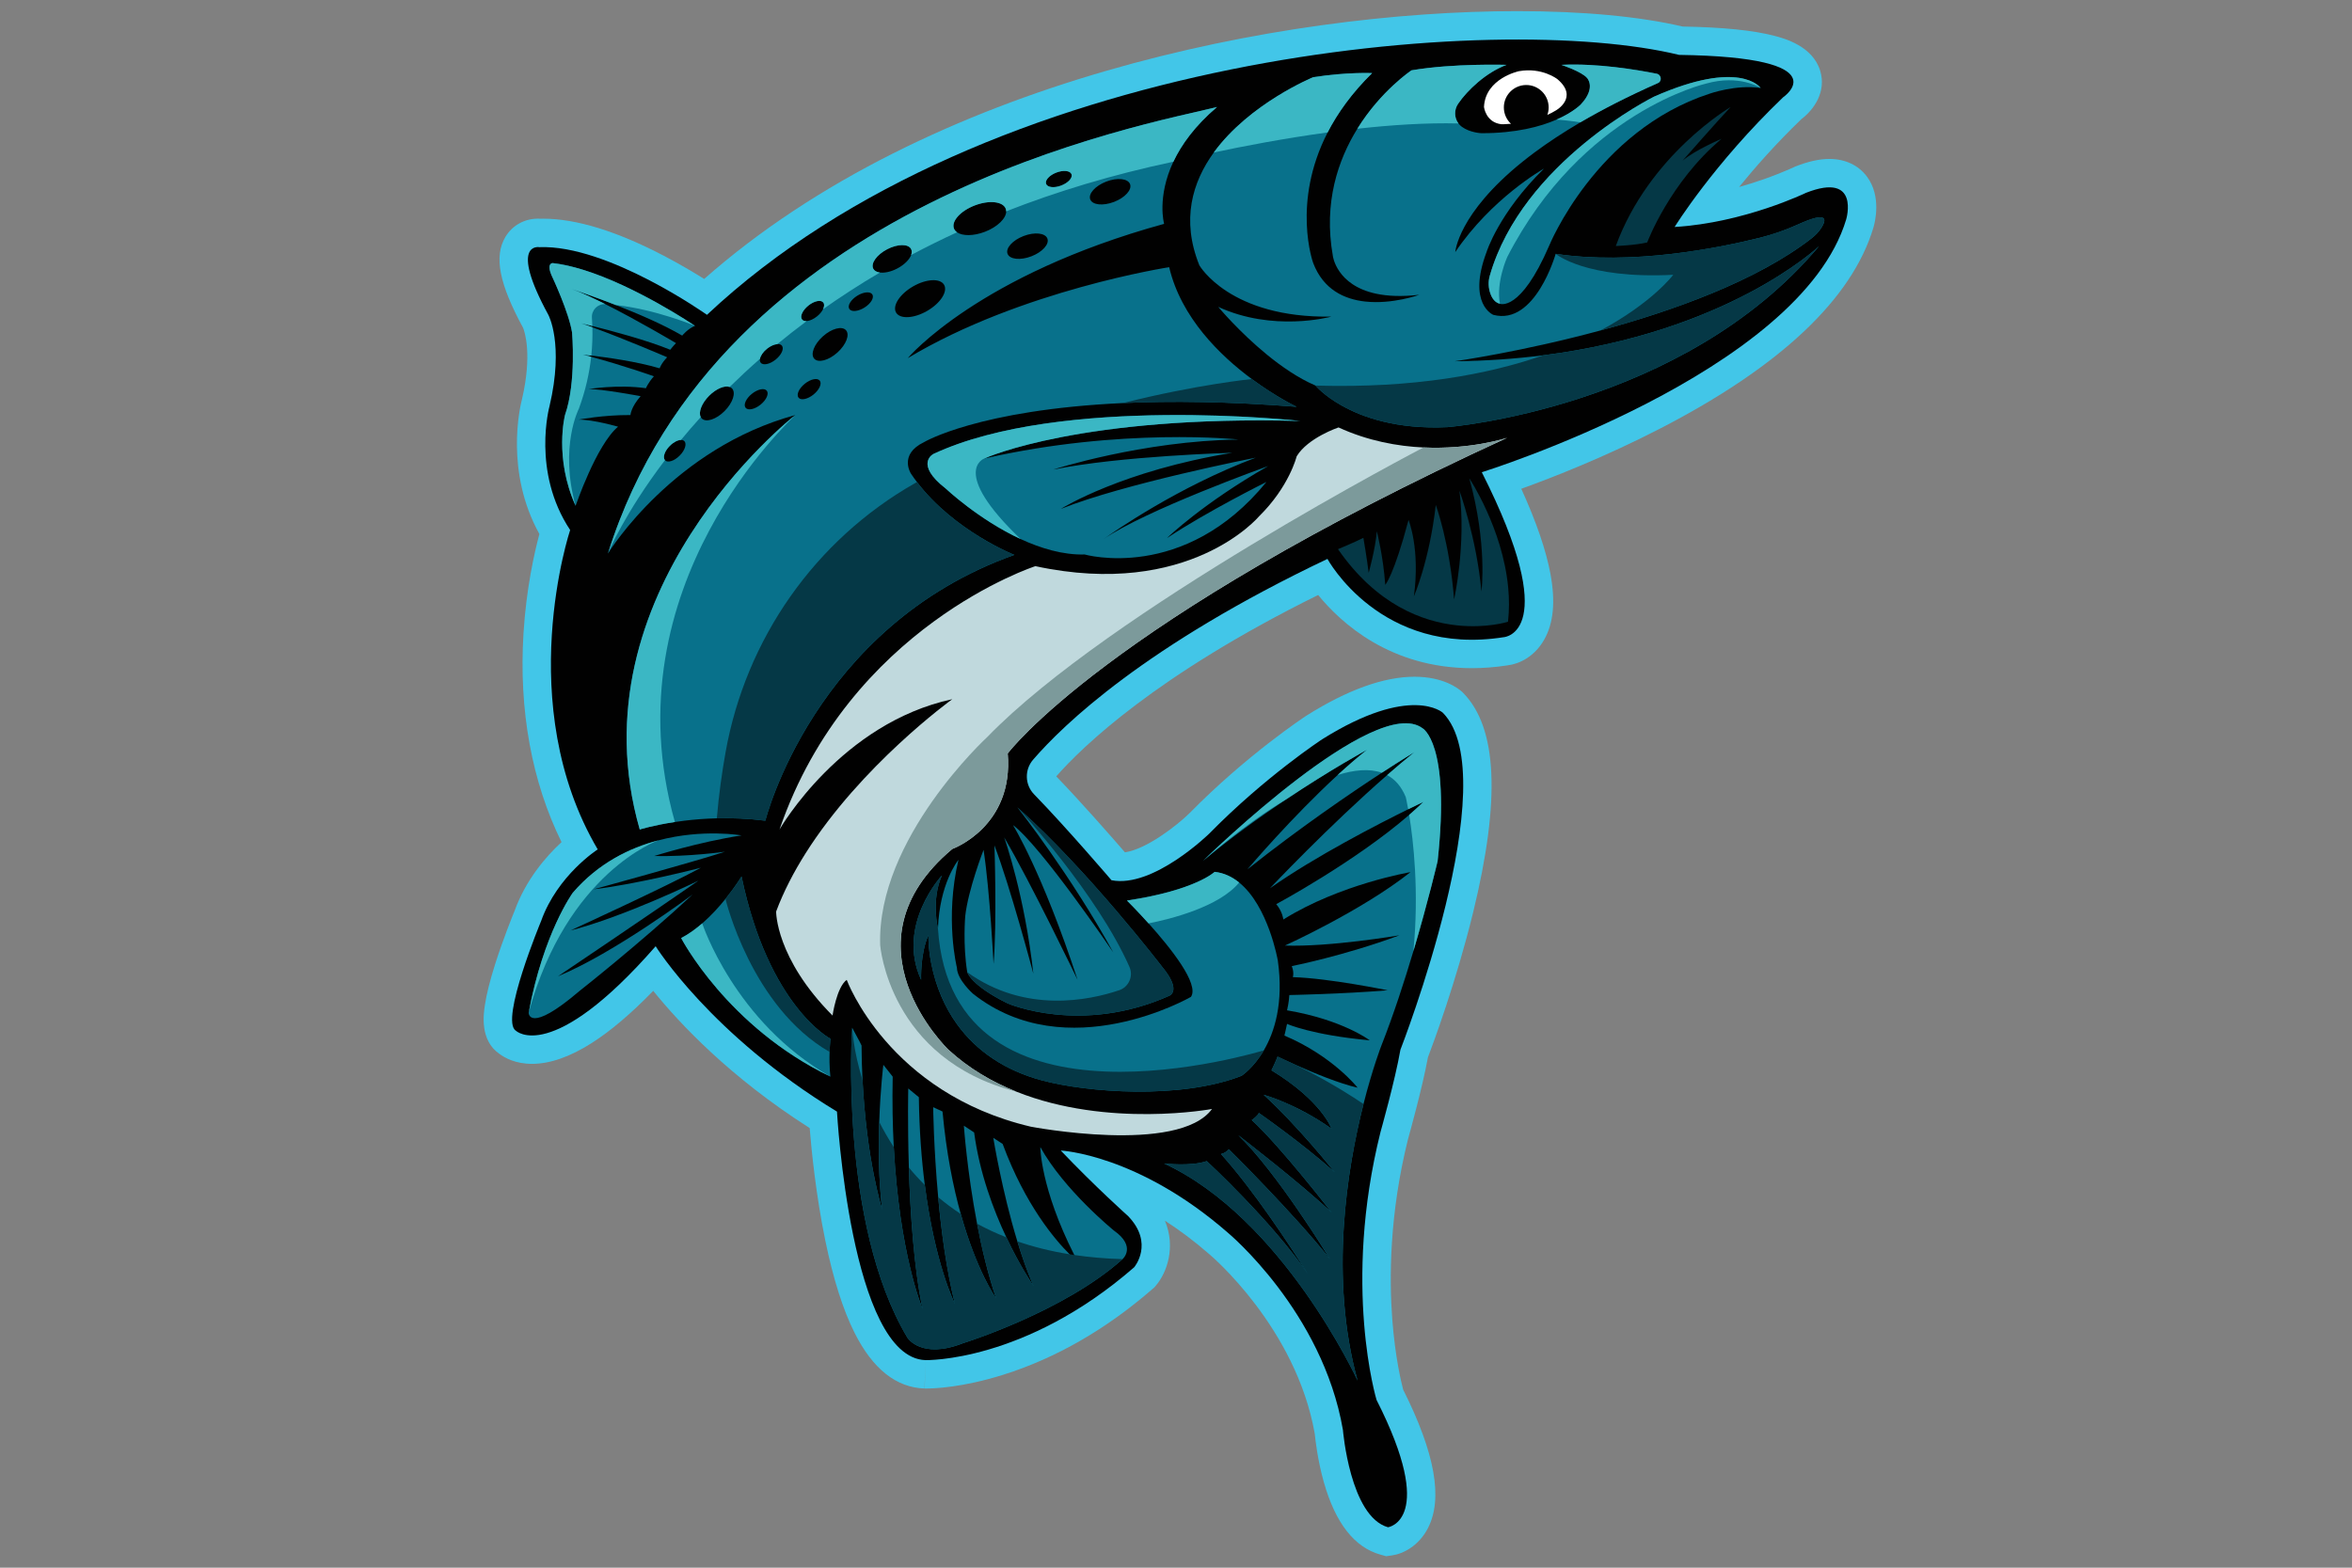
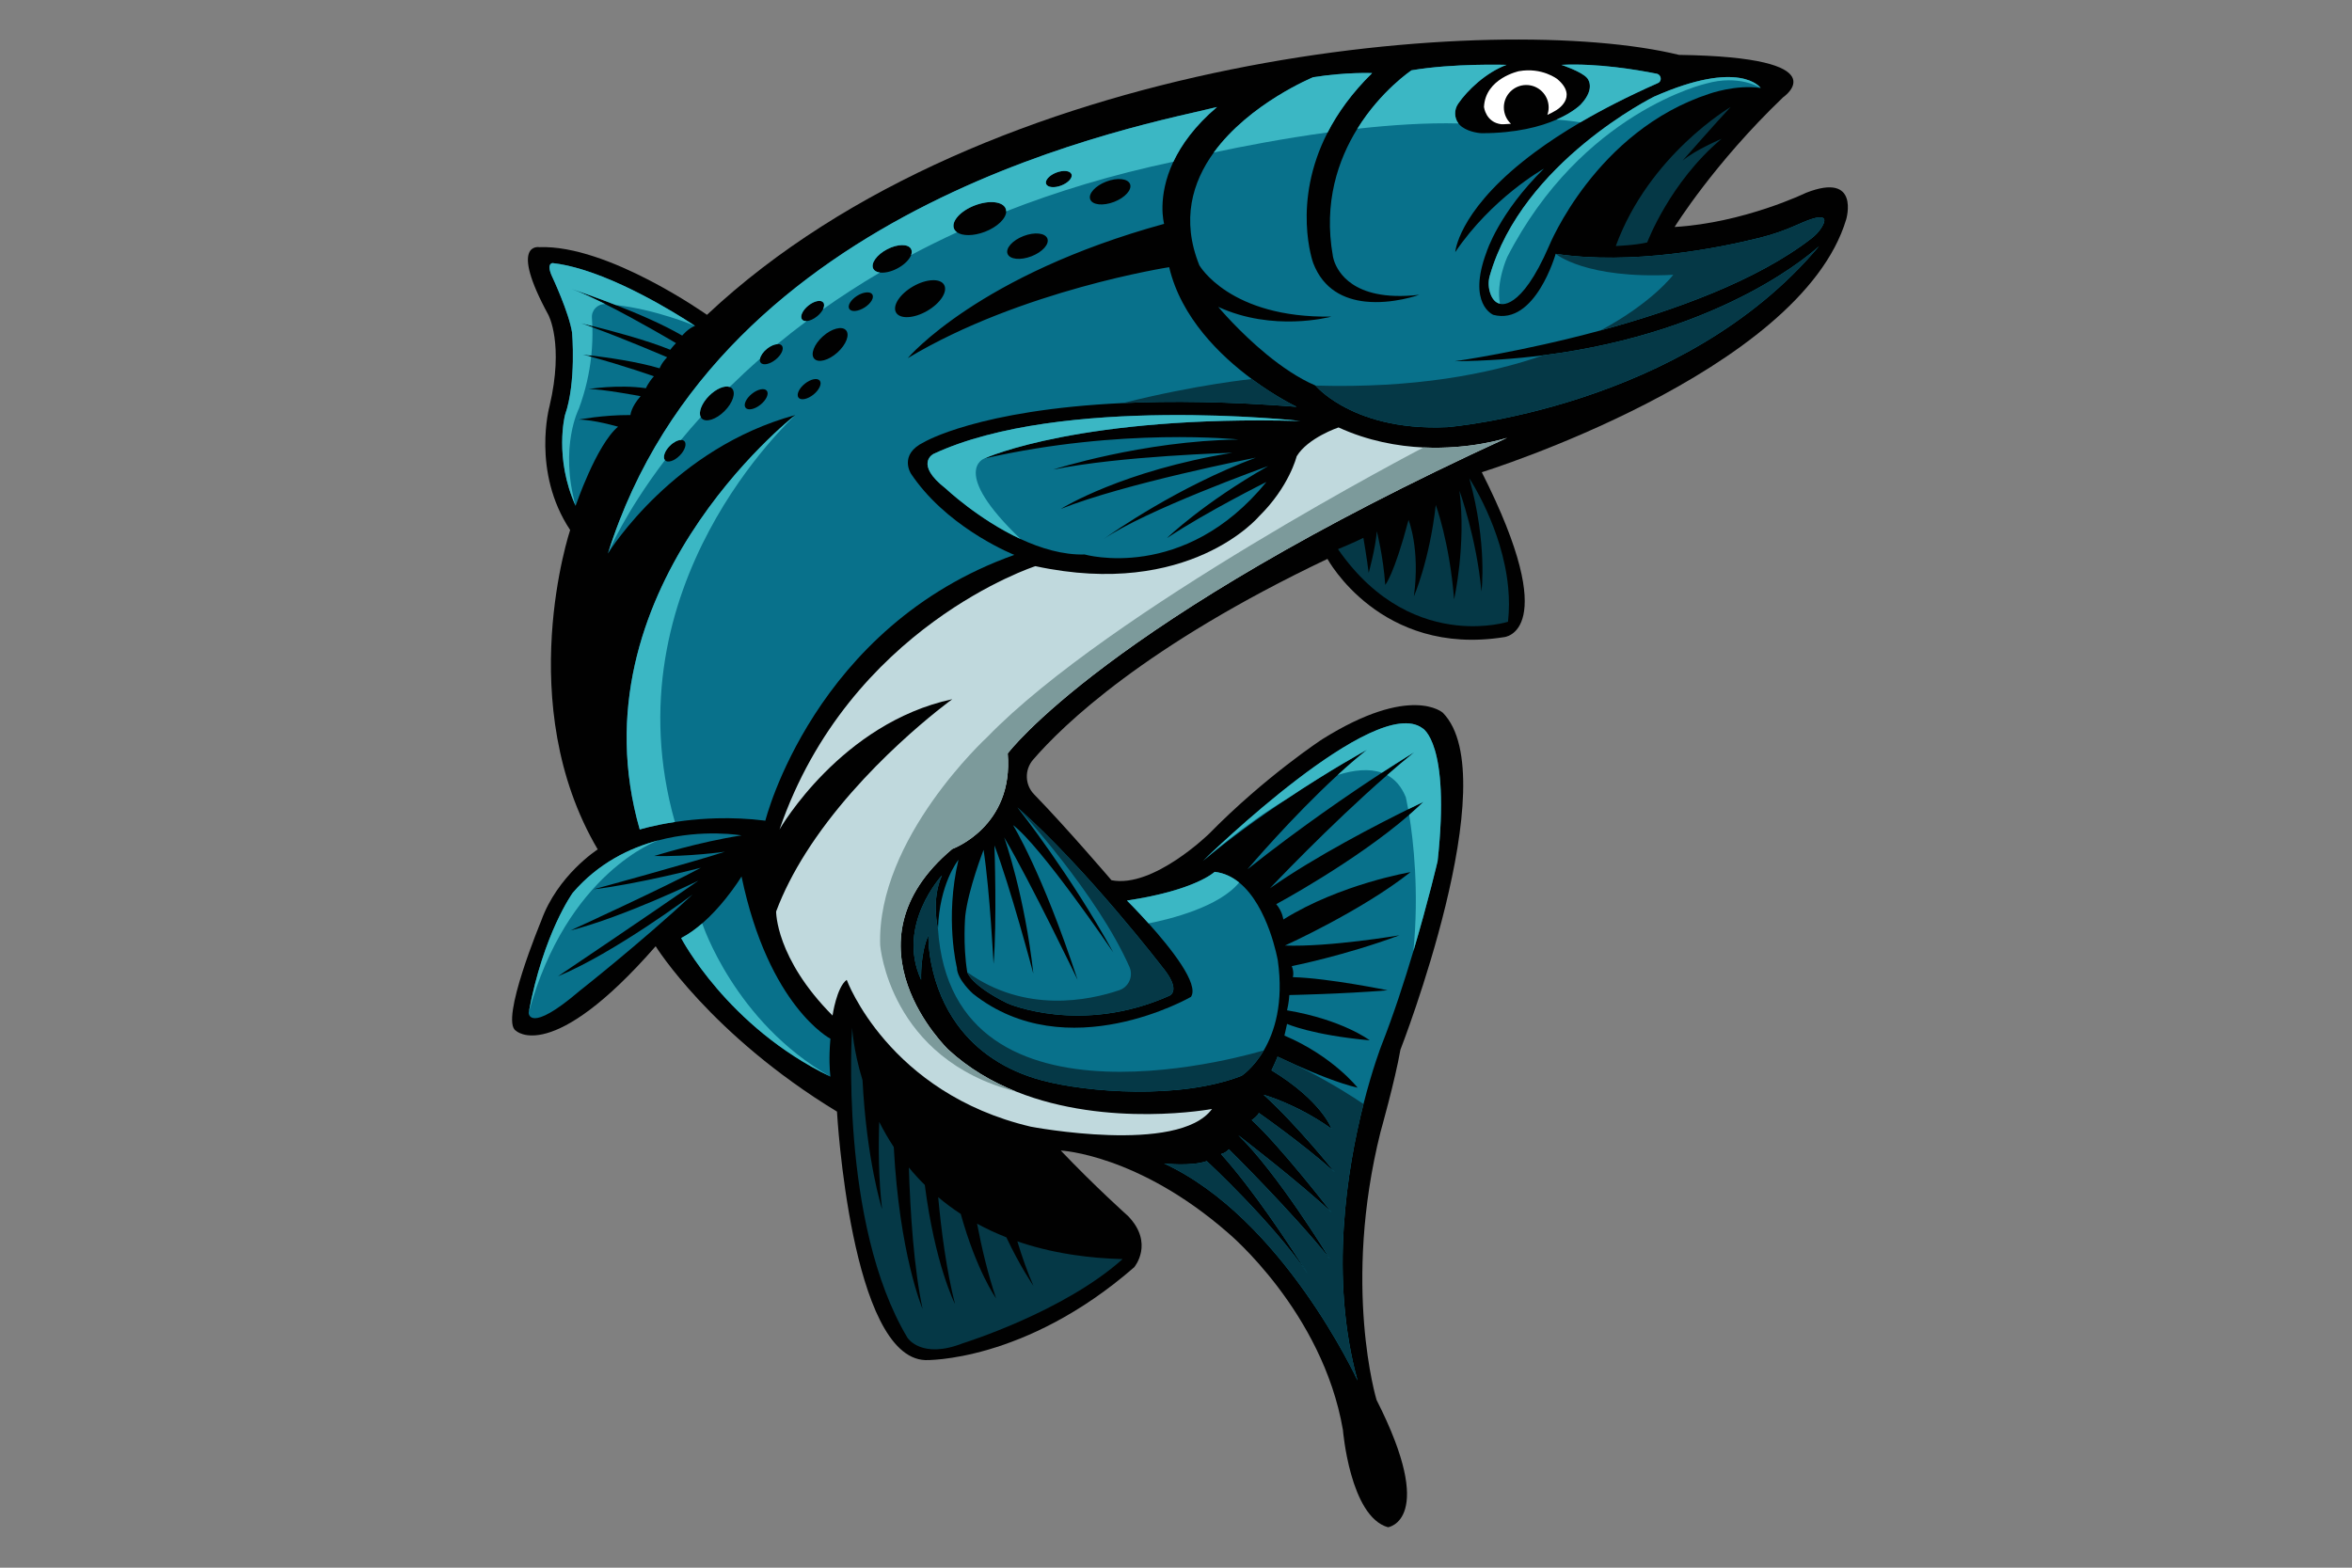
<svg xmlns="http://www.w3.org/2000/svg" version="1.1" id="Layer_1" x="0px" y="0px" width="600px" height="400px" viewBox="0 0 600 400" enable-background="new 0 0 600 400" xml:space="preserve">
  <rect x="0" y="0" width="600" height="400" fill="#808080" stroke="none" />
  <g>
-     <path fill="#42C6E8" d="M352.146,396.666c-6.623-1.847-11.473-8.048-14.417-18.428c-1.605-5.657-2.195-10.992-2.334-12.421   c-4.781-27.134-26.559-45.516-26.778-45.698l-0.065-0.055l-0.064-0.057c-3.914-3.415-7.717-6.225-11.312-8.538   c2.791,6.697,0.572,13.177-2.323,16.576l-0.352,0.411l-0.406,0.355c-11.866,10.334-24.693,17.719-38.124,21.951   c-10.378,3.271-17.688,3.525-19.682,3.525c-0.266,0-0.401-0.004-0.401-0.004l0.194-7.246l-0.232,7.245   c-7.209-0.232-13.205-4.991-17.82-14.148c-2.95-5.854-5.468-13.781-7.487-23.564c-2.392-11.593-3.529-23.002-3.992-28.738   c-20.316-12.932-33.234-26.732-39.912-35.012c-5.622,5.788-10.882,10.252-15.697,13.318c-5.534,3.524-10.651,5.309-15.212,5.309   c-4.247,0-6.998-1.54-8.374-2.584c-4.996-3.46-4.005-10.121-3.672-12.361c0.418-2.808,1.316-6.386,2.67-10.637   c2.027-6.361,4.464-12.355,4.923-13.469c2.879-7.967,8.032-13.884,11.972-17.527c-7.575-15.365-10.922-33.633-9.709-53.254   c0.712-11.519,2.806-20.698,4.06-25.353c-8.816-15.896-4.973-32.344-4.449-34.369c2.687-11.47,0.664-17.306,0.322-18.167   l-0.078-0.12l0.075,0.112c-0.01-0.026-0.02-0.046-0.025-0.063c-6.123-11.286-7.475-18.229-4.522-23.197   c1.736-2.922,4.838-4.667,8.297-4.667c0.207,0,0.402,0.007,0.585,0.016c0.254-0.004,0.509-0.008,0.765-0.008   c8.411,0,18.77,3.185,30.784,9.466c4.072,2.127,7.632,4.249,10.282,5.914C236.68,20.836,326.424,2.842,387.075,2.842   c16.66,0,31.211,1.357,42.161,3.929c10.38,0.184,18.062,0.965,23.47,2.386c2.402,0.632,9.717,2.554,11.636,8.931   c1.576,5.24-1.484,9.792-4.799,12.304c-6.395,6.158-11.738,12.205-15.893,17.319c8.147-2.28,13.85-5,13.94-5.044l0.251-0.121   l0.267-0.105c3.243-1.268,6.051-1.886,8.586-1.886c4.002,0,7.398,1.598,9.563,4.497c3.755,5.03,2.05,11.684,1.669,12.967   c-5.455,18.259-23.794,35.538-54.509,51.374c-13.986,7.209-27.263,12.41-35.335,15.321c3.846,8.462,6.345,15.76,7.448,21.76   c1.303,7.082,0.771,12.566-1.621,16.766c-2.459,4.317-6.348,6.184-9.33,6.527c-3.073,0.478-6.129,0.719-9.088,0.719   c-20.734,0-33.334-11.439-39.229-18.673c-41.302,20.411-60.16,38.704-66.811,46.281c6.216,6.427,13.892,15.187,17.523,19.377   c5.52-0.795,13.267-6.852,16.416-9.931c14.654-14.911,29.306-24.562,29.924-24.966l0.118-0.076   c10.401-6.52,19.623-9.826,27.41-9.826c7.359,0,11.15,2.95,12.137,3.854l0.145,0.133l0.137,0.139   c8.729,8.912,9.56,27.227,2.54,55.995c-4.328,17.734-10.217,33.545-11.536,37.006c-1.429,7.791-4.706,19.536-5.084,20.886   c-4.754,19.072-4.804,35.535-4.007,45.991c0.731,9.597,2.289,16.045,2.778,17.894c8.156,16.271,10.213,27.851,6.292,35.391   c-2.322,4.459-6.235,6.489-9.126,6.902l-1.507,0.216L352.146,396.666z" />
    <path fill="#010101" d="M428.323,14.004c-46.18-11.282-176.486-0.806-247.975,66.324c0,0-25.273-17.939-42.76-17.263   c0,0-7.897-1.466,2.294,17.263c0,0,4.061,7.371,0.301,23.316c0,0-4.62,16.698,5.265,31.591c0,0-14.813,44.377,7.033,81.495   c0,0-10.267,6.545-14.442,18.277c0,0-10.604,25.497-6.431,27.98c0,0,9.026,8.913,35.652-21.55c0,0,13.99,22.564,46.256,42.196   c0,0,3.474,62.793,22.565,63.405c0,0,25.272,0.678,53.252-23.693c0,0,5.189-6.092-1.58-13.085c0,0-8.349-7.447-17.149-16.698   c0,0,19.63,0.901,42.646,20.984c0,0,24.145,20.082,29.334,50.318c0,0,1.807,22.114,11.508,24.821c0,0,12.637-1.806-2.933-32.492   c0,0-8.802-29.109,1.015-68.371c0,0,3.725-13.2,5.077-20.984c0,0,27.077-69.386,10.83-85.972c0,0-8.121-7.445-30.8,6.77   c0,0-14.479,9.478-28.77,24.031c0,0-14.29,14.028-24.972,11.923c0,0-11.481-13.433-19.738-21.911   c-2.362-2.426-2.481-6.256-0.272-8.822c7.704-8.947,28.636-29.147,75.106-51.251c0,0,13.501,24.971,45.015,19.969   c0,0,15.12-1.016-5.64-42.083c0,0,81.232-25.273,92.965-64.535c0,0,3.61-12.184-10.229-6.77c0,0-15.796,7.673-33.546,8.726   c0,0,9.929-16.097,27.68-33.095C454.883,24.819,469.846,14.608,428.323,14.004z" />
    <path fill="#08718B" d="M408.268,84.324c-20.273,5.493-37.137,7.851-37.137,7.851c8.057-0.089,15.572-0.633,22.555-1.521   c46.73-5.926,69.552-27.089,70.351-27.842c-34.749,41.413-94.824,46.173-94.824,46.173c-12.905,0.607-21.671-2.526-27.007-5.544   c-0.02-0.009-0.039-0.021-0.059-0.031c-4.374-2.482-6.427-4.876-6.549-5.023l-0.006-0.007c-4.351-1.864-8.65-4.826-12.413-7.907   c-7.058-5.778-12.246-11.977-12.404-12.172c13.968,6.428,28.371,2.617,28.866,2.481c0.009-0.002,0.013-0.002,0.013-0.002   c-25.95,0.451-33.697-13.088-33.697-13.088c-4.679-11.611-1.772-21.258,3.686-28.782c9.113-12.558,25.349-19.205,25.349-19.205   c8.573-1.354,15.043-1.053,15.043-1.053c-5.174,5.078-8.82,10.211-11.355,15.14c-9.251,18.002-3.688,33.299-3.688,33.299   c2.584,6.816,7.973,9.267,13.266,9.847c6.985,0.768,13.812-1.724,13.812-1.724c-4.537,0.527-8.146,0.338-11.017-0.275   c-10.142-2.159-11.038-9.624-11.038-9.624c-2.425-13.64,1.345-24.557,6.247-32.465c6.046-9.747,13.817-14.905,13.817-14.905   c10.692-1.827,24.253-1.397,24.253-1.397c-5.239,1.939-10,6.467-12.363,9.93c-1.065,1.562-0.997,3.592,0.091,5.025   c0.238,0.316,0.524,0.602,0.858,0.846c2.094,1.535,5.021,1.64,5.021,1.64c8.873,0,15.063-1.693,19.105-3.457   c4.387-1.912,6.242-3.905,6.242-3.905c3.95-4.212,1.611-6.697,1.611-6.697c-1.354-1.655-6.576-3.381-6.576-3.381   c9.097-0.449,19.125,1.222,24.312,2.263c1.181,0.234,1.419,1.889,0.315,2.379c-7.688,3.403-14.23,6.769-19.805,10.035   c-4.417,2.588-8.225,5.114-11.503,7.54c-1.153,0.852-2.244,1.696-3.269,2.52c-16.494,13.285-17.128,23.025-17.128,23.025   c9.286-13.721,22.221-21.06,22.621-21.286c-11.58,11.382-14.636,21.273-14.636,21.273c-4.998,13.304,1.719,16.034,1.719,16.034   c10.719,2.82,15.908-15.569,15.908-15.569c19.471,2.958,41.516-1.465,52.061-4.088c3.369-0.836,6.649-1.996,9.815-3.431   c7.775-3.522,7.154-1.111,5.92,0.843c-0.657,1.041-1.513,1.939-2.484,2.695C448.199,71.65,426.808,79.3,408.268,84.324z" />
    <path fill="#08718B" d="M449.154,22.453c-6.307-0.944-13.076,1.463-13.076,1.463c-29.032,9.477-40.916,38.849-40.916,38.849   c-7.334,16.963-12.523,14.739-12.523,14.739c-1.257-0.292-1.984-1.361-2.4-2.488c-0.552-1.488-0.631-3.133-0.194-4.66   c8.326-29.074,41.894-45.688,41.894-45.688c21.902-9.683,27.118-2.356,27.213-2.218C449.154,22.453,449.154,22.453,449.154,22.453z   " />
    <path fill="#053846" d="M441.494,27.301c0,0-20.771,12.148-29.297,35.466c0,0,4.853-0.156,8.012-0.909   c0,0,5.716-15.302,18.953-26.434c0,0-6.77,2.858-9.929,5.566C429.233,40.99,438.484,30.459,441.494,27.301z" />
    <path fill="#FFFFFF" d="M397.294,20.193c0,0-3.911-3.084-9.815-2.031c0,0-8.574,1.806-8.912,9.139c0,0,0.451,3.949,4.456,4.4   c0,0,0.948,0.017,2.432-0.114c-1.12-1.042-1.819-2.531-1.819-4.184c0-3.154,2.56-5.712,5.714-5.712   c3.156,0,5.715,2.559,5.715,5.712c0,0.672-0.118,1.314-0.33,1.913c0.746-0.335,1.481-0.71,2.188-1.146   C396.922,28.169,402.823,24.866,397.294,20.193z" />
    <path fill="#08718B" d="M319.346,96.716c-8.108-6.005-18.064-15.689-21.086-28.544c0,0-37.805,5.838-66.688,23.21   c0.294-0.351,18.155-21.28,65.393-34.264c0,0-1.898-6.803,2.369-15.86c2.028-4.306,5.451-9.12,11.128-13.956   c-17.324,4.4-127.024,23.471-155.377,113.936c0,0,0.004-0.004,0.006-0.012c0.567-0.935,16.901-26.928,47.789-35.323   c0,0-0.002,0.002-0.006,0.006l-0.006,0.003c-0.968,0.761-57.053,45.116-39.669,105.742c0,0,3.397-1.081,8.965-1.917   c0.787-0.119,1.618-0.232,2.485-0.338c2.448-0.296,5.215-0.525,8.217-0.603c3.796-0.098,7.973,0.047,12.374,0.603   c0,0,12.373-49.617,63.519-67.817c0,0-15.303-6.04-24.84-18.581c-0.53-0.689-1.037-1.401-1.523-2.131c0,0-3.234-4.889,3.31-8.047   c0,0,13.798-8.261,50.753-9.982c12.158-0.563,26.817-0.422,44.317,0.957C330.777,103.795,325.613,101.354,319.346,96.716z    M207.522,100.67c-1.491,1.2-3.196,1.561-3.811,0.799c-0.61-0.762,0.101-2.352,1.593-3.554c1.491-1.204,3.196-1.562,3.812-0.803   C209.729,97.875,209.015,99.467,207.522,100.67z M207.716,91.524c-1.021-1.137-0.041-3.688,2.195-5.697   c2.234-2.006,4.876-2.71,5.901-1.57c1.025,1.138,0.04,3.689-2.194,5.697C211.384,91.964,208.742,92.667,207.716,91.524z    M220.538,78.47c-1.624,1.022-3.361,1.175-3.881,0.347c-0.52-0.827,0.377-2.321,1.998-3.34c1.622-1.022,3.359-1.176,3.879-0.348   C223.054,75.955,222.16,77.451,220.538,78.47z M236.518,79.331c-3.381,1.953-6.932,2.137-7.929,0.414   c-0.993-1.727,0.94-4.708,4.322-6.661c3.381-1.951,6.932-2.137,7.929-0.414C241.833,74.399,239.899,77.378,236.518,79.331z    M263.106,65.4c-2.805,1.079-5.522,0.793-6.074-0.639c-0.548-1.429,1.281-3.463,4.084-4.538c2.805-1.079,5.524-0.793,6.073,0.639   C267.738,62.292,265.911,64.326,263.106,65.4z M284.195,51.515c-2.805,1.078-5.525,0.792-6.074-0.64   c-0.548-1.429,1.279-3.463,4.084-4.538c2.805-1.079,5.522-0.794,6.073,0.639C288.827,48.405,286.996,50.438,284.195,51.515z    M269.468,44.033c1.79-0.686,3.523-0.505,3.873,0.408c0.353,0.912-0.814,2.205-2.604,2.896c-1.79,0.686-3.523,0.504-3.873-0.408   C266.513,46.013,267.681,44.72,269.468,44.033z M248.665,52.411c3.645-1.402,7.18-1.029,7.896,0.83   c0.081,0.217,0.122,0.442,0.125,0.676c0.015,1.781-2.213,3.987-5.435,5.225c-2.899,1.11-5.722,1.107-7.119,0.122   c-0.36-0.25-0.627-0.57-0.775-0.953C242.642,56.45,245.017,53.809,248.665,52.411z M226.316,63.596   c2.664-1.392,5.396-1.417,6.105-0.056c0.229,0.438,0.219,0.964,0.012,1.525c-0.438,1.179-1.749,2.504-3.553,3.447   c-1.604,0.836-3.232,1.179-4.429,1.022c-0.004,0-0.004,0-0.004,0c-0.792-0.104-1.392-0.426-1.673-0.965   C222.067,67.212,223.652,64.983,226.316,63.596z M206.203,77.974c1.491-1.204,3.197-1.564,3.811-0.802   c0.323,0.401,0.279,1.03-0.053,1.713c-0.003,0-0.003,0.004-0.003,0.004c-0.298,0.614-0.831,1.269-1.536,1.835   c-0.896,0.724-1.871,1.142-2.638,1.194c-0.509,0.035-0.929-0.091-1.173-0.391C203.997,80.766,204.711,79.174,206.203,77.974z    M173.374,116.259c-1.357,1.354-3.014,1.893-3.704,1.203c-0.015-0.016-0.031-0.031-0.041-0.046   c-0.627-0.718-0.081-2.334,1.241-3.657c0.947-0.946,2.041-1.496,2.85-1.504c0.351-0.007,0.648,0.09,0.854,0.3   C175.267,113.244,174.729,114.904,173.374,116.259z M184.83,104.895c-2.125,2.122-4.727,2.968-5.807,1.883   c-0.106-0.106-0.195-0.225-0.264-0.36c-0.643-1.226,0.229-3.529,2.147-5.447c1.808-1.808,3.958-2.689,5.227-2.24   c0.223,0.078,0.42,0.197,0.581,0.357C187.797,100.169,186.955,102.77,184.83,104.895z M194.015,103.247   c-1.491,1.203-3.197,1.561-3.811,0.798c-0.615-0.758,0.1-2.35,1.592-3.554c1.492-1.203,3.196-1.561,3.811-0.798   C196.218,100.451,195.507,102.043,194.015,103.247z M197.873,91.745c-1.491,1.204-3.196,1.561-3.81,0.801   c-0.207-0.256-0.265-0.604-0.189-0.999c0.142-0.786,0.788-1.758,1.777-2.557c0.894-0.718,1.866-1.134,2.633-1.188   c0,0,0.003-0.006,0.007-0.003c0.51-0.037,0.93,0.088,1.175,0.393C200.076,88.952,199.365,90.541,197.873,91.745z" />
    <path fill="#08718B" d="M323.514,118.916c-16.545,9.44-25.546,18.112-25.824,18.381c10.379-6.879,25.378-14.322,25.378-14.322   c-20.984,25.768-46.37,18.503-46.37,18.503c-5.546,0.147-11.21-1.562-16.338-3.939h-0.002   c-10.721-4.971-19.086-12.872-19.086-12.872c-8.123-6.318-3.159-8.837-3.159-8.837c32.493-15.194,93.567-8.424,93.567-8.424   c-55.658-1.483-79.881,9.267-80.576,9.583c-0.006,0.002-0.01,0.002-0.016,0.006c35.087-8.01,64.873-4.851,64.873-4.851   c-24.596,0.339-47.272,7.672-47.272,7.672c17.036-3.498,45.693-4.288,45.693-4.288c-27.987,4.554-43.293,14.028-43.763,14.322   c16.215-6.481,49.135-12.962,49.733-13.078c-19.822,7.433-36.237,18.929-38.88,20.829   C292.036,130.21,323.023,119.091,323.514,118.916z" />
    <path fill="#08718B" d="M177.301,83.148c-1.804,0.677-3.271,2.482-3.271,2.482c-4.77-2.808-11.326-5.616-16.943-7.803   c-2.55-0.994-4.904-1.862-6.81-2.542c-1.586-0.564-2.858-1.003-3.673-1.276c-0.348-0.119-0.614-0.207-0.784-0.263   c0.253,0.091,0.514,0.188,0.784,0.291c1.125,0.429,2.389,0.975,3.736,1.596c1.3,0.599,2.679,1.267,4.086,1.975   c8.496,4.269,18.023,9.94,18.023,9.94c-0.677,0.677-1.467,1.692-1.467,1.692c-5.951-2.445-15.2-4.892-19.876-6.061   c-1.692-0.423-2.786-0.677-2.904-0.705c0.927,0.313,1.905,0.661,2.914,1.024c8.5,3.091,19.077,7.659,19.077,7.659   c-1.511,1.564-1.918,2.821-1.918,2.821c-5.798-1.739-13.661-2.807-17.434-3.256c-1.367-0.163-2.197-0.242-2.197-0.242   c0.715,0.179,1.439,0.367,2.162,0.561c7.945,2.125,16.003,4.967,16.003,4.967c-1.504,1.705-2.031,3.046-2.031,3.046   c-7.222-1.016-14.667,0.225-14.667,0.225c3.045-0.112,13.313,1.806,13.313,1.806c-2.482,2.82-2.594,4.814-2.594,4.814   c-6.996-0.035-13.201,1.166-13.201,1.166c3.74-0.016,10.042,1.806,10.042,1.806c-5.528,4.625-10.832,20.196-10.832,20.196   c-5.529-12.299-2.707-23.167-2.707-23.167c2.933-8.384,1.805-21.061,1.805-21.061c-0.79-5.078-4.963-13.99-4.963-13.99   c-1.806-3.723,0-3.723,0-3.723c1.808,0.2,3.701,0.579,5.631,1.096c0.686,0.182,1.378,0.383,2.075,0.596   c13.56,4.181,28.159,14.015,28.612,14.322C177.298,83.148,177.301,83.148,177.301,83.148z" />
    <path fill="#08718B" d="M184.927,217.322c-8.167,2.67-33.456,9.58-33.456,9.58c11.227-1.328,27.329-5.497,27.329-5.497   c-8.954,4.871-33.295,16.021-33.295,16.021c13.758-3.554,32.085-12.439,32.656-12.714c-13.248,9.198-35.464,24.151-35.813,24.385   c14.338-5.921,34.022-20.629,34.33-20.856c-13.43,12.488-28.858,24.617-28.858,24.617c-12.959,11.071-12.959,5.571-12.959,5.571   c3.771-20.38,11.261-30.64,11.261-30.64c6.512-7.563,14.511-11.445,21.837-13.373h0.002c11.418-3.003,21.206-1.257,21.206-1.257   c-10.838,1.651-22.305,5.262-22.305,5.262C175.606,218.622,184.927,217.322,184.927,217.322z" />
    <path fill="#C0D9DD" d="M309.191,282.956c-8.574,11.734-46.257,4.514-46.257,4.514c-36.33-8.574-46.935-37.457-46.935-37.457   c-2.575,1.858-3.616,9.109-3.616,9.109c-14.557-14.638-14.391-26.553-14.391-26.553c1.927-5.138,4.519-10.107,7.494-14.821   c14.177-22.461,37.005-39.03,37.435-39.344c-28.337,6.103-43.825,32.825-44.066,33.242c17.828-51.866,65.273-67.191,65.273-67.191   c39.286,8.461,57.022-12.681,57.022-12.681c7.761-7.612,9.628-15.343,9.628-15.343c2.857-4.739,10.681-7.371,10.681-7.371   c7.533,3.45,15.067,4.807,21.678,5.111c11.929,0.555,20.846-2.31,21.346-2.469c-102.362,46.927-127.414,80.544-127.414,80.544   c0.784,9.296-2.692,15.368-6.394,19.125c-3.758,3.813-7.748,5.246-7.748,5.246c-29.033,24.369-0.977,51.222-0.977,51.222   c5.199,4.779,11.138,8.223,17.286,10.684C282.697,287.914,309.191,282.956,309.191,282.956z" />
-     <path fill="#08718B" d="M286.373,321.267c-15.084,13.508-40.691,21.451-40.691,21.451c-10.696,4.212-14.193-1.395-14.193-1.395   c-17.52-29.318-14.104-79.11-14.104-79.11c1.946,3.535,2.398,4.554,2.398,4.554c0.018,3.097,0.106,6.051,0.25,8.854   c1.032,20.254,4.855,32.495,4.99,32.921c-0.899-7.706-0.953-15.712-0.728-22.288c0.291-8.471,1.047-14.563,1.047-14.563l2.385,3.02   c-0.131,6.532-0.013,12.521,0.275,17.964c0,0.004,0,0.004,0,0.004c1.451,27.225,7.171,40.873,7.35,41.294   c-2.231-10.456-3.144-24.59-3.498-36.072c-0.354-11.389-0.157-20.171-0.157-20.171l2.703,2.226   c0.112,8.521,0.695,15.978,1.516,22.389c2.589,20.183,7.543,30.055,7.696,30.358c-2.147-8.467-3.469-18.431-4.28-27.24   c-1.166-12.677-1.279-22.966-1.279-22.966l2.385,1.114c0.969,10.53,2.714,19.2,4.646,26.126   c4.036,14.482,8.866,21.327,9.017,21.538c-2.065-6.108-3.651-12.784-4.849-19.049c-2.573-13.447-3.369-25.003-3.369-25.003   l2.62,1.727c1.372,10.314,4.907,19.738,8.217,26.756c3.486,7.386,6.717,12.104,6.911,12.384c-1.526-3.478-2.902-7.396-4.108-11.354   c-3.966-12.98-6.134-26.413-6.134-26.413c1.791,1.191,2.385,1.552,2.385,1.552c5.792,15.673,13.48,24.579,17.096,28.161   c1.278,1.267,2.05,1.868,2.05,1.868c-0.302-0.571-0.59-1.132-0.869-1.687c-8.665-17.117-8.665-27.551-8.665-27.551   c6.04,10.964,18.75,21.293,18.75,21.293C290.015,318.089,286.373,321.267,286.373,321.267z" />
    <path fill="#08718B" d="M298.285,254.074c-22.565,10.079-41.218,1.955-41.218,1.955c-9.478-4.663-10.323-7.973-10.323-7.973   c-1.148-7.07-0.51-14.316-0.51-14.316c0.728-6.716,4.677-16.897,4.677-16.897c1.63,10.717,2.545,29.108,2.545,29.108   c0.902-10.605,0.225-30.236,0.225-30.236c4,10.439,9.747,32.028,9.926,32.703c-2.222-19.982-7.28-34.314-7.441-34.759   c6.773,11.479,18.726,36.354,18.726,36.354c-9.026-27.528-16.472-39.488-16.472-39.488c7.107,5.331,25.015,31.652,25.572,32.475   c-10.974-19.904-23.93-36.335-24.429-36.969c-0.002-0.006-0.009-0.013-0.012-0.015c17.826,15.795,36.927,40.688,36.927,40.688   C301.595,252.87,298.285,254.074,298.285,254.074z" />
    <path fill="#053846" d="M384.694,158.642c0,0-5.407,1.736-13.043,0.917c-8.772-0.939-20.484-5.248-30.325-19.439   c0,0,3.937-1.614,6.478-2.883c0,0,0.956,5.559,1.349,8.923c0,0,1.758-6.266,2.074-10.604c0,0,1.631,6.266,2.157,13.671   c0,0,2.208-2.458,5.938-16.56c0,0,3.02,7.356,1.358,19.521c0,0,3.978-9.076,5.589-23.348c0,0,3.525,9.468,4.673,24.088   c0,0,3.118-13.812,1.372-27.714c0,0,4.365,12.087,5.609,25.705c0,0,1.576-12.006-3.102-28.882c0,0,8.474,12.717,9.916,27.832   C385.011,152.732,385.029,155.677,384.694,158.642z" />
    <path fill="#08718B" d="M322.396,268.015c-2.672,4.563-5.688,6.49-5.688,6.49c-15.69,6.086-39.41,4.246-50.97,1.141   c-9.218-2.477-16.566-7.359-21.578-14.282c-3.172-4.381-5.407-9.577-6.585-15.503c-0.868-4.363-0.72-7.287-0.72-7.287   c-2.156,4.837-1.874,11.418-1.874,11.418c-6.45-13.969,5.312-26.636,5.312-26.636c-2.83,6.286-1.016,13.606-1.016,13.606   c0.392-11.429,5.015-17.317,5.231-17.584c-3.552,15.036-0.395,27.521-0.395,27.521c0.031,3.057,4.095,6.651,4.095,6.651   c24.032,19.038,55.607,0.806,55.607,0.806c2.216-3.256-5.259-12.576-10.818-18.758c-3.043-3.381-5.51-5.822-5.51-5.822   c17.52-2.619,22.371-7.32,22.371-7.32c2.396,0.269,4.466,1.271,6.248,2.717c7.491,6.064,9.869,19.916,9.869,19.916   C327.503,255.97,325.127,263.363,322.396,268.015z" />
    <path fill="#08718B" d="M366.74,219.705c0,0-2.383,10.199-6.177,22.965v0.003c-2.288,7.685-5.087,16.301-8.192,24.175   c0,0-2.211,5.679-4.539,14.84c-4.188,16.494-8.76,44.285-1.51,70.576c-0.295-0.636-19.173-41.406-49.357-55.399   c0,0,6.852,0.806,10.881-0.604c0,0,16.589,15.335,25.758,28.733c-4.684-7.406-13.968-21.521-22.131-30.544   c0,0,1.105-0.201,2.015-1.21c0,0,16.3,16.1,25.773,27.986c-0.451-0.743-13.45-21.987-23.345-31.55   c0.474,0.367,15.751,12.129,23.762,19.681c0,0-12.896-16.723-20.349-23.57c0,0,1.511-1.009,1.812-1.813   c0,0,11.006,7.671,19.343,15.108c0,0-9.468-11.877-18.126-19.74c0.25,0.065,8.396,2.315,17.32,8.661c0,0-2.419-7.051-15.313-14.907   c0,0,1.276-2.689,1.546-3.495c0,0,0.013,0.006,0.042,0.018c0.287,0.143,2.14,1.029,4.734,2.179c0.013,0.003,0.025,0.01,0.037,0.017   c4.413,1.955,10.947,4.654,15.603,5.713c0,0-6.313-8.061-18.671-13.298c0,0,0.405-1.67,0.672-2.982c0,0,6.314,2.848,21.088,4.193   c0,0-6.851-5.24-21.088-7.657c0,0,0.492-2.015,0.583-3.895c0,0,13.654-0.271,25.071-1.211c0,0-14.909-3.087-24.175-3.356   c0,0,0.4-1.074-0.27-2.82c0,0,13.354-2.619,27.453-7.854c-0.506,0.085-17.885,3.013-29.199,2.613c0,0,19.502-8.815,32.032-18.733   c0,0-17.93,3.02-32.437,12.087c0,0-0.2-1.993-1.812-3.919c0,0,20.003-10.741,33.905-22.768c1.276-1.099,2.499-2.215,3.652-3.331   c-0.091,0.042-1.539,0.724-3.898,1.891c-7.384,3.642-23.684,11.99-35.271,20.167c0.264-0.279,14.89-15.78,29.901-28.886   c2.329-2.034,4.667-4.009,6.961-5.865c-0.154,0.095-3.278,1.988-8.313,5.269c-8.022,5.233-20.89,14.003-34.281,24.637   c0.407-0.487,11.351-13.351,23.018-24.069c2.496-2.292,5.022-4.481,7.487-6.437c-0.272,0.147-9.2,5.014-20.647,12.665   c-6.633,4.431-14.106,9.8-21.233,15.722c0.006-0.006,0.012-0.012,0.021-0.021c1.502-1.466,43.963-42.716,55.97-33.877   C362.848,185.789,370.057,189.395,366.74,219.705z" />
    <path fill="#08718B" d="M211.844,274.704c-26.337-12.691-38.078-35.356-38.078-35.356c1.903-0.984,3.707-2.297,5.374-3.749   c2.292-1.989,4.313-4.236,5.93-6.242c2.554-3.165,4.097-5.727,4.097-5.727c6.934,33.247,22.677,41.403,22.677,41.403   c-0.11,1.223-0.176,2.351-0.21,3.375C211.505,272.339,211.844,274.704,211.844,274.704z" />
    <path fill="#3BB7C4" d="M155.085,141.236c0,0,0.004-0.004,0.006-0.012c0.17-0.42,4.241-10.251,14.539-23.809   c-0.627-0.718-0.081-2.334,1.241-3.657c0.947-0.946,2.041-1.496,2.85-1.504c1.563-1.896,3.24-3.845,5.039-5.835   c-0.643-1.226,0.229-3.529,2.147-5.447c1.808-1.808,3.958-2.689,5.227-2.24c2.414-2.369,4.99-4.77,7.741-7.183   c0.142-0.786,0.788-1.758,1.777-2.557c0.894-0.718,1.866-1.134,2.633-1.188c0,0,0.003-0.006,0.007-0.003   c2.382-1.967,4.873-3.926,7.494-5.879c-0.509,0.035-0.929-0.091-1.173-0.391c-0.614-0.763,0.101-2.354,1.592-3.554   c1.491-1.204,3.197-1.564,3.811-0.802c0.323,0.401,0.279,1.03-0.053,1.713c4.491-3.171,9.317-6.305,14.487-9.352   c-0.792-0.104-1.392-0.426-1.673-0.965c-0.708-1.357,0.877-3.585,3.541-4.973c2.664-1.392,5.396-1.417,6.105-0.056   c0.229,0.438,0.219,0.964,0.012,1.525c3.733-1.99,7.632-3.926,11.697-5.801c-0.36-0.25-0.627-0.57-0.775-0.953   c-0.714-1.861,1.661-4.502,5.309-5.9c3.645-1.402,7.18-1.029,7.896,0.83c0.081,0.217,0.122,0.442,0.125,0.676   c12.711-4.992,26.88-9.326,42.649-12.66c2.028-4.306,5.451-9.12,11.128-13.956C293.138,31.701,183.438,50.771,155.085,141.236z    M270.737,47.337c-1.79,0.686-3.523,0.504-3.873-0.408c-0.351-0.916,0.817-2.208,2.604-2.896c1.79-0.686,3.523-0.505,3.873,0.408   C273.693,45.353,272.526,46.646,270.737,47.337z" />
    <path fill="#3BB7C4" d="M350.033,18.651c-5.174,5.078-8.82,10.211-11.355,15.14c-11.32,1.545-21.759,3.567-29.036,5.118   c9.113-12.558,25.349-19.205,25.349-19.205C343.563,18.35,350.033,18.651,350.033,18.651z" />
    <path fill="#3BB7C4" d="M371.967,26.476c-1.065,1.562-0.997,3.592,0.091,5.025c-8.167-0.205-17.089,0.379-25.798,1.347   c6.046-9.747,13.817-14.905,13.817-14.905c10.692-1.827,24.253-1.397,24.253-1.397C379.091,18.485,374.33,23.013,371.967,26.476z" />
    <path fill="#3BB7C4" d="M422.946,21.188c-7.688,3.403-14.23,6.769-19.805,10.035c-2.746-0.433-4.705-0.631-6.1-0.693   c4.387-1.912,6.242-3.905,6.242-3.905c3.95-4.212,1.611-6.697,1.611-6.697c-1.354-1.655-6.576-3.381-6.576-3.381   c9.097-0.449,19.125,1.222,24.312,2.263C423.812,19.042,424.05,20.698,422.946,21.188z" />
    <path fill="#053846" d="M464.036,62.812c-34.749,41.413-94.824,46.173-94.824,46.173c-12.905,0.607-21.671-2.526-27.007-5.544   c-0.02-0.009-0.039-0.021-0.059-0.031c-4.374-2.482-6.427-4.876-6.549-5.023l-0.006-0.007c25.178,0.724,44.154-2.873,58.094-7.725   C440.416,84.728,463.237,63.564,464.036,62.812z" />
    <path fill="#053846" d="M464.65,58.083c-0.657,1.041-1.513,1.939-2.484,2.695C448.199,71.65,426.808,79.3,408.268,84.324   c13.289-7.102,18.578-14.209,18.578-14.209c-22.441,1.146-29.991-5.356-29.991-5.356c19.471,2.958,41.516-1.465,52.061-4.088   c3.369-0.836,6.649-1.996,9.815-3.431C466.506,53.718,465.885,56.129,464.65,58.083z" />
-     <path fill="#053846" d="M258.759,141.581c-51.146,18.2-63.519,67.817-63.519,67.817c-4.4-0.556-8.578-0.7-12.374-0.603   c0.508-6.019,1.304-11.703,2.233-16.89c5.172-28.903,22.79-54.1,48.311-68.619c0.17-0.096,0.339-0.191,0.509-0.287   C243.457,135.541,258.759,141.581,258.759,141.581z" />
    <path fill="#053846" d="M330.777,103.795c-17.5-1.378-32.159-1.52-44.317-0.957c18.927-4.754,32.886-6.123,32.886-6.123   C325.613,101.354,330.777,103.795,330.777,103.795z" />
-     <path fill="#053846" d="M211.844,265.033c-0.11,1.223-0.176,2.351-0.21,3.375c-20.029-11.531-26.563-39.052-26.563-39.052   c2.554-3.165,4.097-5.727,4.097-5.727C196.102,256.877,211.844,265.033,211.844,265.033z" />
    <path fill="#3BB7C4" d="M147.198,74.211c0.245,0.083,0.515,0.176,0.809,0.277c0.009,0.002,0.018,0.006,0.027,0.008   c0.067,0.024,0.136,0.048,0.205,0.072c0.599,0.207,1.282,0.447,2.039,0.716c1.906,0.68,4.26,1.548,6.81,2.542   c10.098,1.109,19.86,5.174,20.205,5.315c-0.454-0.307-15.052-10.141-28.612-14.322c-2.646-0.818-5.253-1.421-7.706-1.692   c0,0-1.806,0,0,3.723c0,0,4.173,8.912,4.963,13.99c0,0,1.128,12.677-1.805,21.061c0,0-2.822,10.868,2.707,23.167   c-4.195-15.087,0.837-24.806,0.837-24.806c1.717-4.647,2.679-9.101,3.13-13.219c-0.723-0.194-1.447-0.382-2.162-0.561   c0,0,0.831,0.079,2.197,0.242c0.266-2.551,0.339-4.971,0.275-7.224c-1.009-0.364-1.987-0.711-2.914-1.024   c0.118,0.027,1.211,0.281,2.904,0.705c-0.023-0.715-0.06-1.414-0.108-2.094c-0.137-1.941,1.447-3.582,3.389-3.479l0.039,0.002   c-1.408-0.708-2.786-1.376-4.086-1.975c-0.301-0.139-0.594-0.271-0.885-0.401c-0.063-0.028-0.125-0.056-0.185-0.083   c-0.281-0.125-0.557-0.246-0.827-0.361c-0.05-0.021-0.1-0.042-0.149-0.063c-0.269-0.115-0.533-0.225-0.79-0.331   c-0.013-0.004-0.027-0.01-0.041-0.016c-0.578-0.236-1.129-0.448-1.643-0.631c0.17,0.056,0.436,0.145,0.784,0.262v0.001   C146.78,74.068,146.982,74.136,147.198,74.211z" />
    <path fill="#3BB7C4" d="M172.165,209.735c-5.568,0.836-8.965,1.917-8.965,1.917c-17.384-60.626,38.701-104.981,39.669-105.742   l0.006-0.003C202.295,106.637,155.085,149.291,172.165,209.735z" />
    <path fill="#3BB7C4" d="M366.74,219.705c0,0-2.383,10.199-6.177,22.965c1.484-15.272-0.017-28.215-1.083-34.744   c1.276-1.099,2.499-2.215,3.652-3.331c-0.091,0.042-1.539,0.724-3.898,1.891c-0.357-1.999-0.618-3.101-0.618-3.101   c-1.119-2.735-2.751-4.547-4.751-5.618c2.329-2.034,4.667-4.009,6.961-5.865c-0.154,0.095-3.278,1.988-8.313,5.269   c-3.174-1.128-7.082-0.74-11.264,0.567c2.496-2.292,5.022-4.481,7.487-6.437c-0.272,0.147-9.2,5.014-20.647,12.665   c-10.886,6.524-20.5,15.063-21.212,15.7c1.502-1.466,43.963-42.716,55.97-33.877C362.848,185.789,370.057,189.395,366.74,219.705z" />
    <path fill="#053846" d="M346.322,352.264c-0.295-0.636-19.173-41.406-49.357-55.399c0,0,6.852,0.806,10.881-0.604   c0,0,16.589,15.335,25.758,28.733c-4.684-7.406-13.968-21.521-22.131-30.544c0,0,1.105-0.201,2.015-1.21   c0,0,16.3,16.1,25.773,27.986c-0.451-0.743-13.45-21.987-23.345-31.55c0.474,0.367,15.751,12.129,23.762,19.681   c0,0-12.896-16.723-20.349-23.57c0,0,1.511-1.009,1.812-1.813c0,0,11.006,7.671,19.343,15.108c0,0-9.468-11.877-18.126-19.74   c0.25,0.065,8.396,2.315,17.32,8.661c0,0-2.419-7.051-15.313-14.907c0,0,1.276-2.689,1.546-3.495c0,0,0.013,0.006,0.042,0.018   c0.287,0.12,2.023,0.854,4.734,2.179c0.013,0.003,0.025,0.01,0.037,0.017c4.071,1.992,10.317,5.312,17.108,9.875   C343.645,298.182,339.072,325.973,346.322,352.264z" />
    <path fill="#3BB7C4" d="M316.106,225.173c-5.038,6.216-17.64,9.37-23.108,10.426c-3.043-3.381-5.51-5.822-5.51-5.822   c17.52-2.619,22.371-7.32,22.371-7.32C312.255,222.725,314.324,223.728,316.106,225.173z" />
    <path fill="#053846" d="M286.373,321.267c-15.084,13.508-40.691,21.451-40.691,21.451c-10.696,4.212-14.193-1.395-14.193-1.395   c-17.52-29.318-14.104-79.11-14.104-79.11s0.253,5.626,2.648,13.407c1.032,20.254,4.855,32.495,4.99,32.921   c-0.899-7.706-0.953-15.712-0.728-22.288c1.065,2.12,2.294,4.274,3.708,6.421c0,0.004,0,0.004,0,0.004   c1.451,27.225,7.171,40.873,7.35,41.294c-2.231-10.456-3.144-24.59-3.498-36.072c1.244,1.511,2.594,3,4.062,4.443   c2.589,20.183,7.543,30.055,7.696,30.358c-2.147-8.467-3.469-18.431-4.28-27.24c1.771,1.492,3.682,2.926,5.751,4.274   c4.036,14.482,8.866,21.327,9.017,21.538c-2.065-6.108-3.651-12.784-4.849-19.049c2.316,1.269,4.801,2.435,7.468,3.479   c3.486,7.386,6.717,12.104,6.911,12.384c-1.526-3.478-2.902-7.396-4.108-11.354c4.048,1.395,8.486,2.52,13.347,3.3   c0.392,0.066,0.784,0.126,1.181,0.182C277.892,320.789,281.994,321.146,286.373,321.267z" />
    <path fill="#3BB7C4" d="M211.844,274.704c-26.337-12.691-38.078-35.356-38.078-35.356c1.903-0.984,3.707-2.297,5.374-3.749   C179.141,235.599,187.365,260.802,211.844,274.704z" />
    <path fill="#3BB7C4" d="M260.357,137.539c-10.721-4.971-19.086-12.872-19.086-12.872c-8.123-6.318-3.159-8.837-3.159-8.837   c32.493-15.194,93.567-8.424,93.567-8.424c-55.658-1.483-79.881,9.267-80.576,9.583c-0.006,0.002-0.01,0.002-0.016,0.006   C251.087,116.995,242.222,120.179,260.357,137.539z" />
    <path fill="#053846" d="M239.278,236.962c0,0-1.814-7.32,1.016-13.606c0,0-11.762,12.667-5.312,26.636   c0,0-0.282-6.581,1.874-11.418c0,0-0.147,2.924,0.72,7.287c1.178,5.92,3.417,11.114,6.585,15.493v0.01   c0.059,0.081,0.122,0.159,0.182,0.239c0.196,0.269,0.397,0.531,0.601,0.793c0.103,0.132,0.206,0.265,0.31,0.394   c0.235,0.291,0.473,0.576,0.716,0.859c0.077,0.089,0.152,0.182,0.229,0.27c0.327,0.374,0.661,0.739,1.003,1.099   c0.048,0.05,0.097,0.097,0.145,0.147c0.293,0.304,0.592,0.603,0.897,0.896c0.106,0.104,0.215,0.204,0.324,0.306   c0.255,0.241,0.514,0.479,0.776,0.71c0.12,0.105,0.24,0.211,0.36,0.314c0.273,0.236,0.552,0.468,0.833,0.696   c0.106,0.086,0.211,0.173,0.318,0.258c0.783,0.621,1.595,1.211,2.437,1.772c0.105,0.07,0.214,0.137,0.321,0.207   c0.316,0.206,0.635,0.408,0.959,0.606c0.139,0.084,0.278,0.168,0.417,0.25c0.308,0.182,0.619,0.36,0.933,0.534   c0.14,0.078,0.28,0.156,0.421,0.233c0.357,0.191,0.72,0.38,1.087,0.564c0.095,0.047,0.188,0.097,0.284,0.143   c0.467,0.23,0.94,0.452,1.42,0.665c0.092,0.041,0.187,0.079,0.279,0.12c0.385,0.167,0.774,0.331,1.169,0.488   c0.16,0.065,0.323,0.127,0.486,0.19c0.336,0.13,0.676,0.257,1.018,0.38c0.176,0.063,0.352,0.125,0.529,0.187   c0.354,0.122,0.712,0.24,1.072,0.354c0.159,0.05,0.317,0.104,0.477,0.152c0.519,0.157,1.041,0.311,1.573,0.453   c11.56,3.105,35.279,4.945,50.97-1.141c0,0,3.016-1.928,5.688-6.49C321.864,268.105,242.932,292.635,239.278,236.962z" />
    <path fill="#7C9A9B" d="M257.067,192.247c0.784,9.296-2.692,15.368-6.394,19.125c-3.758,3.813-7.748,5.246-7.748,5.246   c-29.033,24.369-0.977,51.222-0.977,51.222c5.199,4.779,11.138,8.223,17.286,10.684c-32.461-8.271-34.698-37.364-34.698-37.364   c-0.906-27.195,27.3-53.085,27.3-53.085c31.226-32.236,111.299-73.902,111.299-73.902c11.929,0.555,20.846-2.31,21.346-2.469   C282.12,158.629,257.067,192.247,257.067,192.247z" />
    <path fill="#3BB7C4" d="M167.961,214.417c0,0-23.35,8.126-33.101,44.013c3.771-20.38,11.261-30.64,11.261-30.64   c6.512-7.563,14.511-11.445,21.837-13.373H167.961z" />
    <path fill="#3BB7C4" d="M449.15,22.45c-0.177-0.112-5.523-3.504-13.909-1.125c0,0-31.699,7.186-50.739,44.255   c0,0-2.923,6.418-1.863,11.924c-1.257-0.292-1.984-1.361-2.4-2.488c-0.552-1.488-0.631-3.133-0.194-4.66   c8.326-29.074,41.894-45.688,41.894-45.688C443.84,14.985,449.056,22.312,449.15,22.45z" />
    <path fill="#053846" d="M298.285,254.074c-22.565,10.079-41.218,1.955-41.218,1.955c-9.478-4.663-10.323-7.973-10.323-7.973   c14.804,10.65,31.182,7.168,38.772,4.601c2.45-0.829,3.656-3.593,2.607-5.958c-8.274-18.671-27.9-39.959-28.559-40.669   c-0.002-0.006-0.009-0.013-0.012-0.015c17.826,15.795,36.927,40.688,36.927,40.688C301.595,252.87,298.285,254.074,298.285,254.074   z" />
  </g>
</svg>